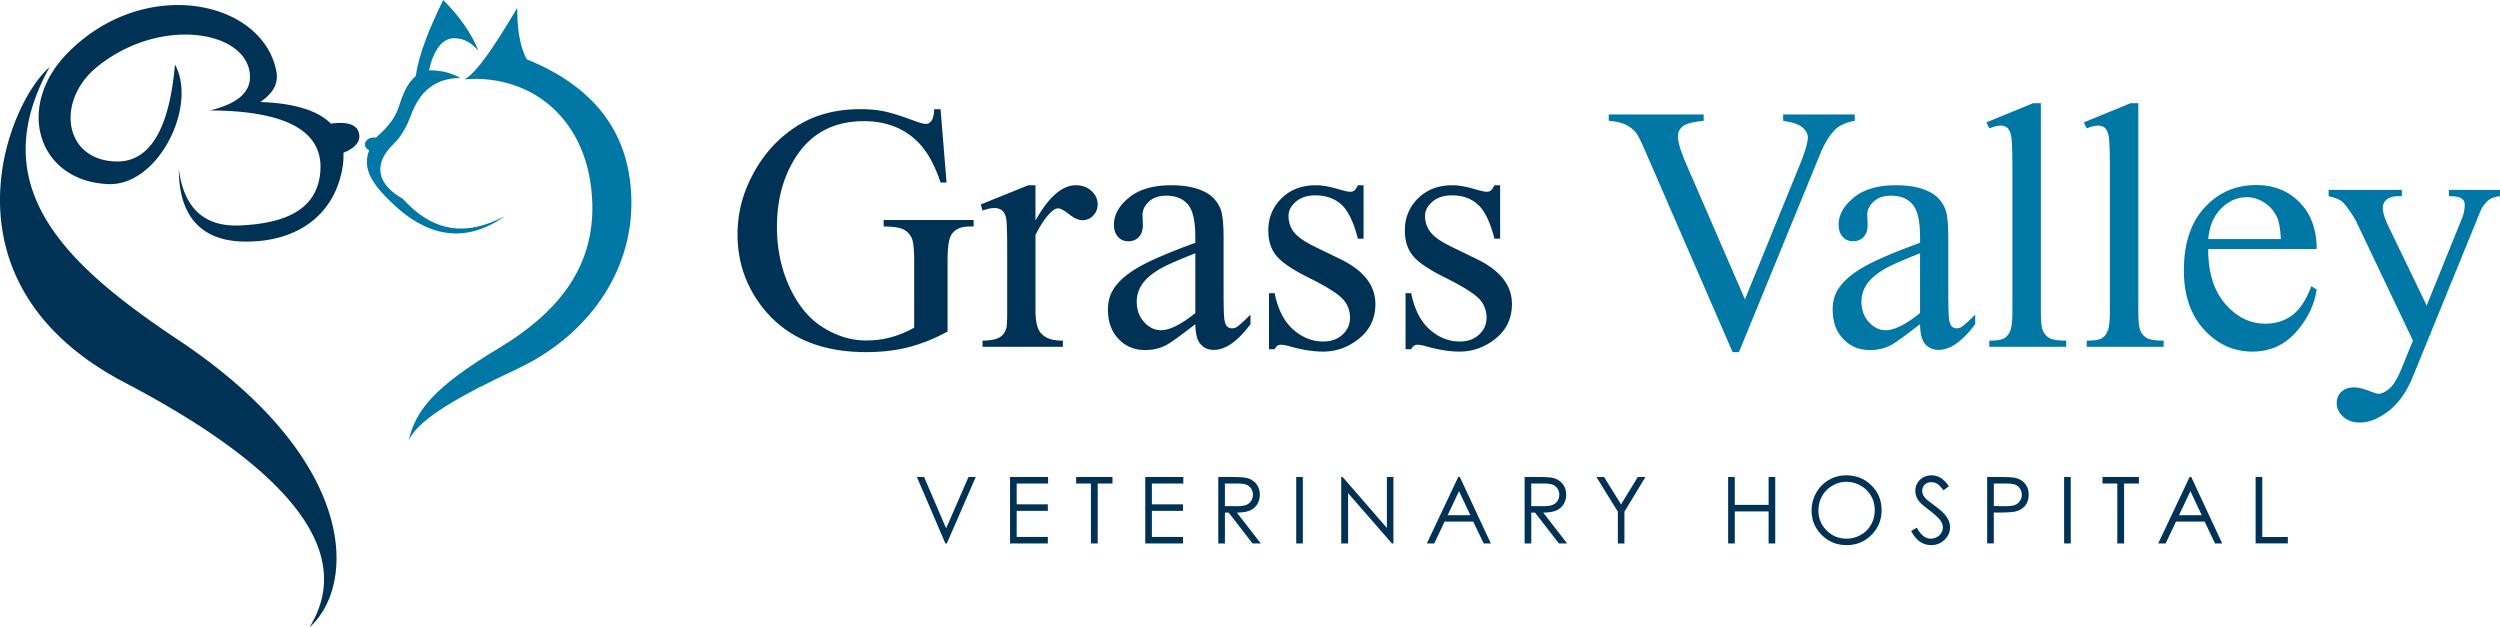
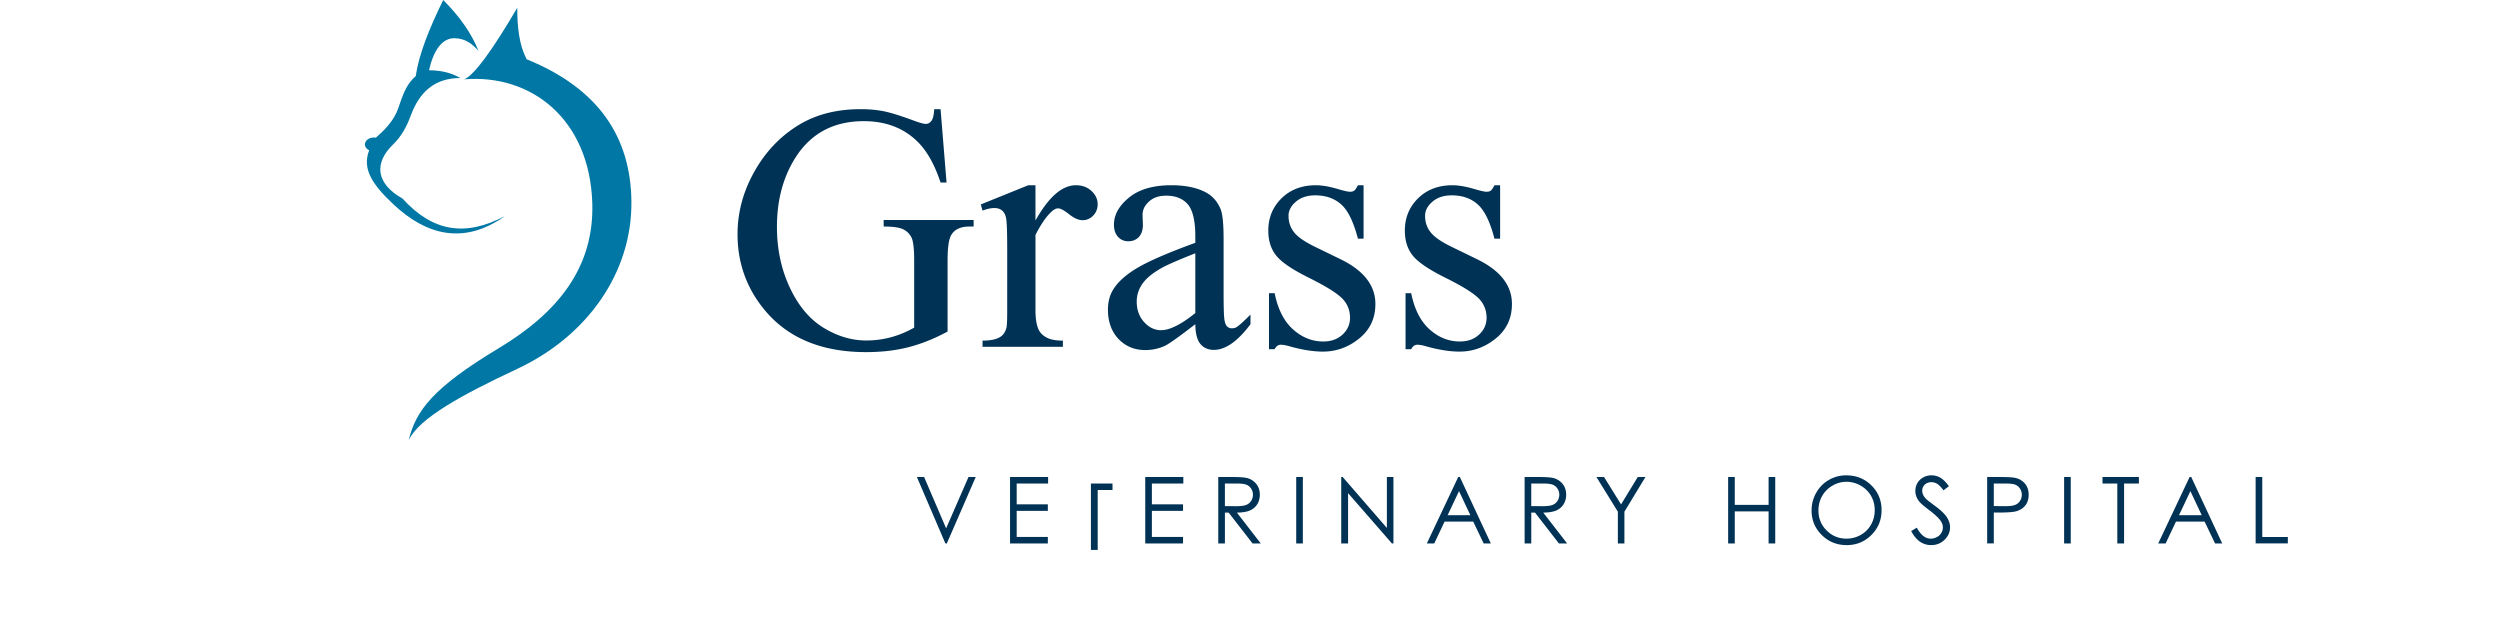
<svg xmlns="http://www.w3.org/2000/svg" id="Layer_3" x="0" y="0" version="1.1" viewBox="0 0 452.272 113.499" xml:space="preserve">
  <style>.st2{fill:#003256}.st3{fill:#0077a4}</style>
  <g>
    <g>
      <g>
        <g fill-rule="evenodd" clip-rule="evenodd">
-           <path fill="#003256" d="M31.653 11.675c-.899 10.377-3.921 17.768-10.756 17.537-9.417-.319-10.783-11.025-3.39-17.067 11.382-9.301 27.192-6.635 27.707 1.401.22 3.419-2.746 5.348-7.247 6.431 13.35.068 20.532 3.506 19.988 10.989-.51 7.066-6.52 9.482-14.61 9.82-6.638.277-10.124-3.415-10.991-10.172-.019 7.443 3.146 13.005 11.925 13.092 9.337.095 16.12-4.651 17.651-13.209a12.41 12.41 0 00.201-2.859c1.676-.686 2.971-1.668 2.873-3.119-.142-2.125-2.454-2.548-5.132-2.148-2.36-2.362-6.584-3.705-12.787-3.915 2.033-1.372 3.364-3.128 2.922-5.495C47.595.03 26.163-4.534 12.248 9.571c-9.538 9.668-5.489 23.143 7.249 23.733 9.188.425 16.264-14.186 12.156-21.629zm-22.679.47C-3.074 33.84 11.752 47.842 32.249 61.493c32.919 21.928 32.127 44.616 23.721 52.006 8.626-13.804-4.123-28.959-33.436-44.307-34.269-17.943-21.3-50.423-13.56-57.047z" />
          <path fill="#0077a4" d="M91.356 39.078c-7.245 3.861-13.166 2.779-18.541-3.163-4.832-2.696-5.181-6.425-1.698-9.785 1.521-1.464 2.491-3.297 3.217-5.272 1.526-4.14 4.262-6.757 8.951-6.739-1.43-.826-3.19-1.398-5.676-1.407.841-3.649 2.372-5.824 4.623-5.798 2.046.023 3.314 1.161 4.328 2.283-1.228-3.104-3.355-6.17-6.376-9.197-2.51 5.104-4.412 9.839-4.973 13.768-1.74 1.467-2.376 3.531-3.159 5.8-.788 2.289-2.468 3.937-4.037 5.331-1.859-.255-2.748 1.537-1.227 2.287-1.306 3.378.549 6.17 4.387 9.781 5.856 5.511 12.697 7.46 20.181 2.111zm-7.371-24.723c1.831-.773 5.111-5.303 9.594-12.949-.015 3.584.385 6.827 1.696 9.316 13.092 5.303 18.83 14.168 18.952 25.718.136 12.797-7.902 24.325-20.648 30.291-9.874 4.62-17.86 8.951-19.653 12.948 1.281-5.364 4.374-9.52 16.318-16.697 10.524-6.326 17.3-14.474 16.906-26.306-.507-15.203-11.115-23.323-23.165-22.321z" />
        </g>
      </g>
    </g>
    <g>
      <path d="M170.155 19.75l1.085 13.266h-1.085c-1.095-3.306-2.51-5.796-4.246-7.47-2.5-2.417-5.714-3.626-9.64-3.626-5.352 0-9.422 2.118-12.212 6.354-2.335 3.575-3.502 7.832-3.502 12.77 0 4.009.775 7.666 2.325 10.973 1.55 3.306 3.58 5.729 6.09 7.268 2.511 1.54 5.088 2.31 7.733 2.31 1.55 0 3.048-.196 4.494-.589s2.841-.972 4.185-1.736V47.119c0-2.107-.161-3.487-.48-4.138a3.245 3.245 0 00-1.488-1.488c-.672-.341-1.855-.511-3.549-.511v-1.178h16.272v1.178h-.775c-1.611 0-2.717.538-3.316 1.612-.414.765-.62 2.273-.62 4.525v12.862c-2.376 1.281-4.722 2.222-7.036 2.82-2.314.6-4.887.899-7.717.899-8.121 0-14.289-2.604-18.504-7.811-3.161-3.905-4.742-8.41-4.742-13.514 0-3.698.888-7.242 2.666-10.631 2.108-4.029 5-7.128 8.679-9.298 3.079-1.797 6.715-2.696 10.91-2.696 1.529 0 2.918.124 4.169.372 1.25.248 3.022.796 5.315 1.643 1.157.434 1.932.651 2.325.651s.729-.181 1.007-.542c.279-.361.45-1.069.512-2.123h1.145zM187.326 33.512v6.385c2.375-4.256 4.814-6.385 7.314-6.385 1.136 0 2.077.346 2.821 1.038.744.693 1.116 1.493 1.116 2.402 0 .806-.269 1.488-.806 2.045-.537.558-1.178.837-1.921.837-.724 0-1.534-.356-2.433-1.069s-1.565-1.069-1.999-1.069c-.372 0-.775.207-1.209.62-.93.847-1.891 2.242-2.882 4.184v13.607c0 1.57.196 2.759.589 3.564.268.558.744 1.022 1.426 1.395.682.372 1.663.558 2.944.558v1.116h-14.537v-1.116c1.446 0 2.521-.227 3.224-.682.516-.33.878-.857 1.084-1.581.104-.351.155-1.353.155-3.006V45.353c0-3.306-.067-5.274-.202-5.905-.135-.63-.382-1.09-.744-1.379-.362-.289-.812-.434-1.349-.434-.641 0-1.364.155-2.169.465l-.31-1.116 8.585-3.471h1.303zM216.244 58.648c-2.913 2.253-4.742 3.555-5.486 3.906a8.39 8.39 0 01-3.564.774c-1.963 0-3.58-.671-4.851-2.015-1.271-1.343-1.906-3.109-1.906-5.3 0-1.384.31-2.583.93-3.596.847-1.404 2.319-2.728 4.417-3.967 2.097-1.24 5.584-2.748 10.46-4.525v-1.116c0-2.831-.449-4.773-1.348-5.827s-2.206-1.581-3.921-1.581c-1.302 0-2.335.352-3.1 1.054-.785.703-1.178 1.509-1.178 2.417l.062 1.798c0 .951-.243 1.685-.728 2.201-.486.517-1.122.775-1.906.775-.765 0-1.39-.269-1.875-.806-.486-.537-.728-1.271-.728-2.2 0-1.777.909-3.41 2.728-4.897 1.818-1.488 4.37-2.231 7.656-2.231 2.521 0 4.587.424 6.199 1.271 1.219.641 2.118 1.643 2.697 3.007.372.889.558 2.707.558 5.455v9.639c0 2.707.051 4.365.155 4.975.103.61.273 1.019.511 1.225.237.207.512.31.821.31.33 0 .62-.072.868-.217.434-.269 1.271-1.022 2.511-2.263v1.735c-2.314 3.1-4.526 4.649-6.633 4.649-1.013 0-1.818-.352-2.417-1.054-.601-.702-.911-1.9-.932-3.596zm0-2.014V45.817c-3.12 1.239-5.135 2.118-6.044 2.635-1.632.909-2.8 1.859-3.502 2.852-.703.991-1.054 2.076-1.054 3.254 0 1.487.444 2.723 1.333 3.704.888.981 1.911 1.472 3.068 1.472 1.57-.001 3.637-1.033 6.199-3.1zM246.682 33.512v9.67h-1.023c-.785-3.038-1.793-5.104-3.021-6.199-1.229-1.095-2.795-1.643-4.696-1.643-1.446 0-2.614.382-3.502 1.147-.889.765-1.333 1.611-1.333 2.542 0 1.157.33 2.149.992 2.976.64.847 1.941 1.746 3.905 2.696l4.525 2.201c4.194 2.045 6.292 4.742 6.292 8.09 0 2.583-.977 4.664-2.93 6.245-1.952 1.58-4.138 2.371-6.555 2.371-1.736 0-3.72-.311-5.951-.93-.683-.207-1.24-.311-1.674-.311-.476 0-.848.269-1.116.806h-1.022V53.039h1.022c.578 2.893 1.685 5.073 3.316 6.54 1.633 1.467 3.461 2.2 5.486 2.2 1.426 0 2.588-.418 3.487-1.255.898-.837 1.348-1.845 1.348-3.022 0-1.426-.501-2.623-1.503-3.595-1.003-.972-3.002-2.201-5.998-3.688-2.996-1.488-4.959-2.831-5.889-4.029-.93-1.178-1.395-2.666-1.395-4.464 0-2.334.801-4.287 2.402-5.858 1.601-1.57 3.673-2.355 6.214-2.355 1.116 0 2.469.238 4.061.713 1.054.31 1.756.465 2.107.465.33 0 .589-.072.775-.217.186-.144.402-.465.65-.96h1.026zM271.385 33.512v9.67h-1.023c-.785-3.038-1.793-5.104-3.021-6.199-1.229-1.095-2.795-1.643-4.696-1.643-1.446 0-2.614.382-3.502 1.147-.889.765-1.333 1.611-1.333 2.542 0 1.157.33 2.149.992 2.976.64.847 1.941 1.746 3.905 2.696l4.525 2.201c4.194 2.045 6.292 4.742 6.292 8.09 0 2.583-.977 4.664-2.93 6.245-1.952 1.58-4.138 2.371-6.555 2.371-1.736 0-3.72-.311-5.951-.93-.683-.207-1.24-.311-1.674-.311-.476 0-.848.269-1.116.806h-1.022V53.039h1.022c.578 2.893 1.685 5.073 3.316 6.54 1.633 1.467 3.461 2.2 5.486 2.2 1.426 0 2.588-.418 3.487-1.255.898-.837 1.348-1.845 1.348-3.022 0-1.426-.501-2.623-1.503-3.595-1.003-.972-3.002-2.201-5.998-3.688-2.996-1.488-4.959-2.831-5.889-4.029-.93-1.178-1.395-2.666-1.395-4.464 0-2.334.801-4.287 2.402-5.858 1.601-1.57 3.673-2.355 6.214-2.355 1.116 0 2.469.238 4.061.713 1.054.31 1.756.465 2.107.465.33 0 .589-.072.775-.217.186-.144.402-.465.65-.96h1.026z" class="st2" />
-       <path d="M335.545 20.711v1.147c-1.487.269-2.614.744-3.378 1.426-1.096 1.013-2.066 2.562-2.914 4.649l-14.66 35.768h-1.147L297.7 27.468c-.806-1.86-1.374-2.996-1.704-3.41a5.446 5.446 0 00-1.906-1.503c-.755-.361-1.772-.594-3.054-.697v-1.147h17.172v1.147c-1.943.186-3.203.517-3.782.992-.578.476-.867 1.085-.867 1.829 0 1.033.475 2.645 1.426 4.835l10.693 24.642 9.918-24.332c.971-2.397 1.457-4.061 1.457-4.99 0-.599-.3-1.172-.899-1.72-.6-.547-1.611-.935-3.037-1.162a17.17 17.17 0 00-.527-.093v-1.147h12.955zM347.354 58.648c-2.914 2.253-4.742 3.555-5.486 3.906a8.394 8.394 0 01-3.564.774c-1.963 0-3.58-.671-4.851-2.015-1.271-1.343-1.906-3.109-1.906-5.3 0-1.384.31-2.583.93-3.596.847-1.404 2.319-2.728 4.417-3.967 2.097-1.24 5.584-2.748 10.461-4.525v-1.116c0-2.831-.45-4.773-1.349-5.827s-2.206-1.581-3.921-1.581c-1.302 0-2.335.352-3.1 1.054-.785.703-1.178 1.509-1.178 2.417l.062 1.798c0 .951-.243 1.685-.729 2.201-.486.517-1.121.775-1.906.775-.765 0-1.39-.269-1.875-.806-.486-.537-.729-1.271-.729-2.2 0-1.777.909-3.41 2.728-4.897 1.817-1.488 4.37-2.231 7.655-2.231 2.521 0 4.588.424 6.199 1.271 1.219.641 2.118 1.643 2.696 3.007.372.889.559 2.707.559 5.455v9.639c0 2.707.051 4.365.154 4.975.104.61.273 1.019.512 1.225.237.207.512.31.821.31.33 0 .62-.072.868-.217.434-.269 1.271-1.022 2.511-2.263v1.735c-2.314 3.1-4.525 4.649-6.634 4.649-1.012 0-1.818-.352-2.417-1.054-.598-.702-.907-1.9-.928-3.596zm0-2.014V45.817c-3.121 1.239-5.136 2.118-6.044 2.635-1.633.909-2.801 1.859-3.503 2.852-.702.991-1.054 2.076-1.054 3.254 0 1.487.444 2.723 1.333 3.704.888.981 1.911 1.472 3.068 1.472 1.571-.001 3.638-1.033 6.2-3.1zM369.206 18.666v37.659c0 1.777.129 2.955.388 3.533a2.731 2.731 0 001.193 1.317c.537.3 1.539.449 3.006.449v1.116h-13.916v-1.116c1.302 0 2.189-.134 2.665-.402s.848-.713 1.116-1.333c.268-.62.402-1.808.402-3.564V30.537c0-3.203-.072-5.171-.217-5.905-.145-.733-.377-1.234-.697-1.503s-.729-.403-1.225-.403c-.537 0-1.219.166-2.045.496l-.527-1.085 8.462-3.471h1.395zM386.841 18.666v37.659c0 1.777.129 2.955.388 3.533a2.731 2.731 0 001.193 1.317c.537.3 1.539.449 3.006.449v1.116h-13.916v-1.116c1.302 0 2.189-.134 2.665-.402s.848-.713 1.116-1.333c.268-.62.402-1.808.402-3.564V30.537c0-3.203-.072-5.171-.217-5.905-.145-.733-.377-1.234-.697-1.503s-.729-.403-1.225-.403c-.537 0-1.219.166-2.045.496l-.527-1.085 8.462-3.471h1.395zM399.487 45.042c-.021 4.216 1.002 7.522 3.068 9.919s4.494 3.595 7.284 3.595c1.859 0 3.477-.511 4.851-1.534 1.374-1.022 2.526-2.773 3.456-5.253l.961.62c-.435 2.831-1.695 5.408-3.781 7.732-2.088 2.324-4.701 3.487-7.842 3.487-3.41 0-6.329-1.328-8.757-3.983-2.428-2.654-3.642-6.225-3.642-10.708 0-4.855 1.245-8.643 3.735-11.36 2.489-2.717 5.614-4.076 9.376-4.076 3.182 0 5.796 1.049 7.842 3.146 2.045 2.098 3.068 4.903 3.068 8.415h-19.619zm0-1.797h13.142c-.104-1.818-.32-3.1-.65-3.844-.517-1.157-1.286-2.066-2.31-2.728-1.022-.661-2.092-.992-3.208-.992-1.715 0-3.249.667-4.603 1.999-1.353 1.334-2.144 3.189-2.371 5.565zM421.277 34.349h13.234v1.146h-.65c-.93 0-1.627.202-2.093.604-.465.403-.697.904-.697 1.503 0 .806.341 1.921 1.023 3.347l6.911 14.32 6.354-15.684c.351-.847.526-1.684.526-2.51 0-.372-.072-.651-.217-.837-.165-.227-.424-.408-.774-.542-.352-.134-.972-.202-1.86-.202v-1.146h9.237v1.146c-.765.083-1.354.248-1.767.496-.414.248-.868.713-1.364 1.395-.186.29-.537 1.085-1.054 2.387l-11.562 28.33c-1.115 2.748-2.577 4.824-4.386 6.229-1.808 1.405-3.549 2.108-5.223 2.108-1.219 0-2.221-.353-3.006-1.055-.786-.702-1.178-1.508-1.178-2.417 0-.868.283-1.565.852-2.093.568-.526 1.349-.79 2.341-.79.682 0 1.611.228 2.789.682.826.311 1.343.465 1.55.465.62 0 1.297-.32 2.03-.96.733-.642 1.473-1.881 2.216-3.72l2.015-4.929-10.197-21.417c-.31-.64-.806-1.436-1.487-2.387-.517-.723-.94-1.209-1.271-1.457-.476-.331-1.24-.62-2.294-.868v-1.144z" class="st3" />
    </g>
    <g>
-       <path d="M165.872 86.295h1.307l3.983 9.284 4.048-9.284h1.307l-5.229 12.018h-.262l-5.154-12.018zM182.725 86.295h6.887v1.177h-5.686v3.766h5.637v1.177h-5.637v4.722h5.637v1.177h-6.837V86.295zM194.677 87.472v-1.177h6.584v1.177h-2.679v10.841h-1.226V87.472h-2.679zM207.185 86.295h6.887v1.177h-5.686v3.766h5.637v1.177h-5.637v4.722h5.637v1.177h-6.837V86.295zM220.395 86.295h2.393c1.335 0 2.239.055 2.713.164a3.095 3.095 0 011.74 1.051c.446.537.67 1.198.67 1.983 0 .655-.154 1.23-.462 1.727s-.747.871-1.319 1.124c-.572.254-1.361.384-2.369.389l4.321 5.58h-1.485l-4.322-5.58h-.679v5.58h-1.201V86.295zm1.2 1.177v4.085l2.07.017c.802 0 1.396-.076 1.779-.229.385-.152.685-.396.9-.73s.323-.71.323-1.124c0-.402-.109-.769-.327-1.099a1.841 1.841 0 00-.859-.707c-.354-.142-.943-.212-1.768-.212h-2.118zM234.496 86.295h1.2v12.018h-1.2V86.295zM242.64 98.312V86.295h.261l7.998 9.212v-9.212h1.185v12.018h-.27l-7.933-9.1v9.1h-1.241zM264.101 86.295l5.604 12.018h-1.297l-1.891-3.954h-5.177l-1.872 3.954h-1.34l5.678-12.018h.295zm-.151 2.554l-2.06 4.35h4.108l-2.048-4.35zM275.816 86.295h2.394c1.335 0 2.239.055 2.713.164a3.095 3.095 0 011.74 1.051c.446.537.67 1.198.67 1.983 0 .655-.154 1.23-.462 1.727s-.747.871-1.319 1.124c-.572.254-1.361.384-2.369.389l4.321 5.58h-1.485l-4.322-5.58h-.679v5.58h-1.201V86.295zm1.201 1.177v4.085l2.07.017c.802 0 1.396-.076 1.779-.229.385-.152.685-.396.9-.73s.323-.71.323-1.124c0-.402-.109-.769-.327-1.099a1.841 1.841 0 00-.859-.707c-.354-.142-.943-.212-1.768-.212h-2.118zM288.805 86.295h1.382l3.075 4.956 3.026-4.956h1.389l-3.807 6.274v5.743h-1.185v-5.743l-3.88-6.274zM312.636 86.295h1.2v5.041h6.119v-5.041h1.201v12.018h-1.201v-5.801h-6.119v5.801h-1.2V86.295zM333.986 85.993c1.82 0 3.344.607 4.57 1.821 1.226 1.215 1.839 2.71 1.839 4.485 0 1.759-.611 3.251-1.835 4.477s-2.716 1.839-4.476 1.839c-1.782 0-3.286-.61-4.513-1.83-1.227-1.221-1.839-2.696-1.839-4.428 0-1.155.279-2.226.838-3.211s1.319-1.758 2.284-2.316a6.156 6.156 0 013.132-.837zm.054 1.168a4.94 4.94 0 00-2.528.695c-.797.463-1.419 1.087-1.866 1.872s-.671 1.659-.671 2.624c0 1.429.495 2.635 1.485 3.618.99.984 2.184 1.476 3.58 1.476.933 0 1.796-.226 2.59-.679a4.86 4.86 0 001.857-1.855c.444-.785.667-1.657.667-2.616 0-.954-.223-1.816-.667-2.588a4.986 4.986 0 00-1.878-1.852 5.087 5.087 0 00-2.569-.695zM345.747 96.074l1.021-.613c.719 1.324 1.549 1.985 2.491 1.985a2.4 2.4 0 001.136-.281 2 2 0 00.809-.756c.186-.316.277-.651.277-1.005 0-.403-.136-.798-.408-1.185-.376-.534-1.062-1.177-2.059-1.928-1.002-.758-1.626-1.305-1.871-1.643-.425-.566-.637-1.179-.637-1.838 0-.522.125-.999.376-1.43.25-.431.603-.77 1.058-1.018a3.057 3.057 0 011.482-.371c.566 0 1.097.14 1.589.421.493.28 1.015.796 1.564 1.548l-.979.743c-.452-.599-.838-.994-1.156-1.185s-.666-.286-1.042-.286c-.484 0-.881.147-1.188.441s-.462.656-.462 1.087c0 .261.055.515.164.76.108.245.308.512.596.801.158.152.676.553 1.553 1.2 1.04.769 1.754 1.452 2.141 2.051.387.6.58 1.201.58 1.806 0 .871-.331 1.628-.993 2.271-.661.644-1.466.965-2.414.965a3.537 3.537 0 01-1.985-.585c-.595-.387-1.142-1.04-1.643-1.955zM359.496 86.295h2.394c1.373 0 2.299.061 2.777.18a3.091 3.091 0 011.684 1.042c.436.525.653 1.186.653 1.981 0 .8-.213 1.461-.638 1.98-.425.521-1.01.87-1.756 1.05-.545.131-1.563.196-3.056.196h-.857v5.588h-1.201V86.295zm1.201 1.177v4.076l2.034.024c.822 0 1.424-.074 1.806-.224.381-.149.681-.392.898-.726s.326-.708.326-1.121c0-.402-.108-.771-.326-1.104-.218-.335-.506-.572-.862-.714s-.94-.212-1.752-.212h-2.124zM373.417 86.295h1.2v12.018h-1.2V86.295zM380.36 87.472v-1.177h6.585v1.177h-2.68v10.841h-1.226V87.472h-2.679zM396.414 86.295l5.604 12.018h-1.297l-1.891-3.954h-5.177l-1.872 3.954h-1.34l5.678-12.018h.295zm-.152 2.554l-2.06 4.35h4.108l-2.048-4.35zM408.063 86.295h1.201v10.857h4.624v1.16h-5.825V86.295z" class="st2" />
+       <path d="M165.872 86.295h1.307l3.983 9.284 4.048-9.284h1.307l-5.229 12.018h-.262l-5.154-12.018zM182.725 86.295h6.887v1.177h-5.686v3.766h5.637v1.177h-5.637v4.722h5.637v1.177h-6.837V86.295zM194.677 87.472h6.584v1.177h-2.679v10.841h-1.226V87.472h-2.679zM207.185 86.295h6.887v1.177h-5.686v3.766h5.637v1.177h-5.637v4.722h5.637v1.177h-6.837V86.295zM220.395 86.295h2.393c1.335 0 2.239.055 2.713.164a3.095 3.095 0 011.74 1.051c.446.537.67 1.198.67 1.983 0 .655-.154 1.23-.462 1.727s-.747.871-1.319 1.124c-.572.254-1.361.384-2.369.389l4.321 5.58h-1.485l-4.322-5.58h-.679v5.58h-1.201V86.295zm1.2 1.177v4.085l2.07.017c.802 0 1.396-.076 1.779-.229.385-.152.685-.396.9-.73s.323-.71.323-1.124c0-.402-.109-.769-.327-1.099a1.841 1.841 0 00-.859-.707c-.354-.142-.943-.212-1.768-.212h-2.118zM234.496 86.295h1.2v12.018h-1.2V86.295zM242.64 98.312V86.295h.261l7.998 9.212v-9.212h1.185v12.018h-.27l-7.933-9.1v9.1h-1.241zM264.101 86.295l5.604 12.018h-1.297l-1.891-3.954h-5.177l-1.872 3.954h-1.34l5.678-12.018h.295zm-.151 2.554l-2.06 4.35h4.108l-2.048-4.35zM275.816 86.295h2.394c1.335 0 2.239.055 2.713.164a3.095 3.095 0 011.74 1.051c.446.537.67 1.198.67 1.983 0 .655-.154 1.23-.462 1.727s-.747.871-1.319 1.124c-.572.254-1.361.384-2.369.389l4.321 5.58h-1.485l-4.322-5.58h-.679v5.58h-1.201V86.295zm1.201 1.177v4.085l2.07.017c.802 0 1.396-.076 1.779-.229.385-.152.685-.396.9-.73s.323-.71.323-1.124c0-.402-.109-.769-.327-1.099a1.841 1.841 0 00-.859-.707c-.354-.142-.943-.212-1.768-.212h-2.118zM288.805 86.295h1.382l3.075 4.956 3.026-4.956h1.389l-3.807 6.274v5.743h-1.185v-5.743l-3.88-6.274zM312.636 86.295h1.2v5.041h6.119v-5.041h1.201v12.018h-1.201v-5.801h-6.119v5.801h-1.2V86.295zM333.986 85.993c1.82 0 3.344.607 4.57 1.821 1.226 1.215 1.839 2.71 1.839 4.485 0 1.759-.611 3.251-1.835 4.477s-2.716 1.839-4.476 1.839c-1.782 0-3.286-.61-4.513-1.83-1.227-1.221-1.839-2.696-1.839-4.428 0-1.155.279-2.226.838-3.211s1.319-1.758 2.284-2.316a6.156 6.156 0 013.132-.837zm.054 1.168a4.94 4.94 0 00-2.528.695c-.797.463-1.419 1.087-1.866 1.872s-.671 1.659-.671 2.624c0 1.429.495 2.635 1.485 3.618.99.984 2.184 1.476 3.58 1.476.933 0 1.796-.226 2.59-.679a4.86 4.86 0 001.857-1.855c.444-.785.667-1.657.667-2.616 0-.954-.223-1.816-.667-2.588a4.986 4.986 0 00-1.878-1.852 5.087 5.087 0 00-2.569-.695zM345.747 96.074l1.021-.613c.719 1.324 1.549 1.985 2.491 1.985a2.4 2.4 0 001.136-.281 2 2 0 00.809-.756c.186-.316.277-.651.277-1.005 0-.403-.136-.798-.408-1.185-.376-.534-1.062-1.177-2.059-1.928-1.002-.758-1.626-1.305-1.871-1.643-.425-.566-.637-1.179-.637-1.838 0-.522.125-.999.376-1.43.25-.431.603-.77 1.058-1.018a3.057 3.057 0 011.482-.371c.566 0 1.097.14 1.589.421.493.28 1.015.796 1.564 1.548l-.979.743c-.452-.599-.838-.994-1.156-1.185s-.666-.286-1.042-.286c-.484 0-.881.147-1.188.441s-.462.656-.462 1.087c0 .261.055.515.164.76.108.245.308.512.596.801.158.152.676.553 1.553 1.2 1.04.769 1.754 1.452 2.141 2.051.387.6.58 1.201.58 1.806 0 .871-.331 1.628-.993 2.271-.661.644-1.466.965-2.414.965a3.537 3.537 0 01-1.985-.585c-.595-.387-1.142-1.04-1.643-1.955zM359.496 86.295h2.394c1.373 0 2.299.061 2.777.18a3.091 3.091 0 011.684 1.042c.436.525.653 1.186.653 1.981 0 .8-.213 1.461-.638 1.98-.425.521-1.01.87-1.756 1.05-.545.131-1.563.196-3.056.196h-.857v5.588h-1.201V86.295zm1.201 1.177v4.076l2.034.024c.822 0 1.424-.074 1.806-.224.381-.149.681-.392.898-.726s.326-.708.326-1.121c0-.402-.108-.771-.326-1.104-.218-.335-.506-.572-.862-.714s-.94-.212-1.752-.212h-2.124zM373.417 86.295h1.2v12.018h-1.2V86.295zM380.36 87.472v-1.177h6.585v1.177h-2.68v10.841h-1.226V87.472h-2.679zM396.414 86.295l5.604 12.018h-1.297l-1.891-3.954h-5.177l-1.872 3.954h-1.34l5.678-12.018h.295zm-.152 2.554l-2.06 4.35h4.108l-2.048-4.35zM408.063 86.295h1.201v10.857h4.624v1.16h-5.825V86.295z" class="st2" />
    </g>
  </g>
</svg>